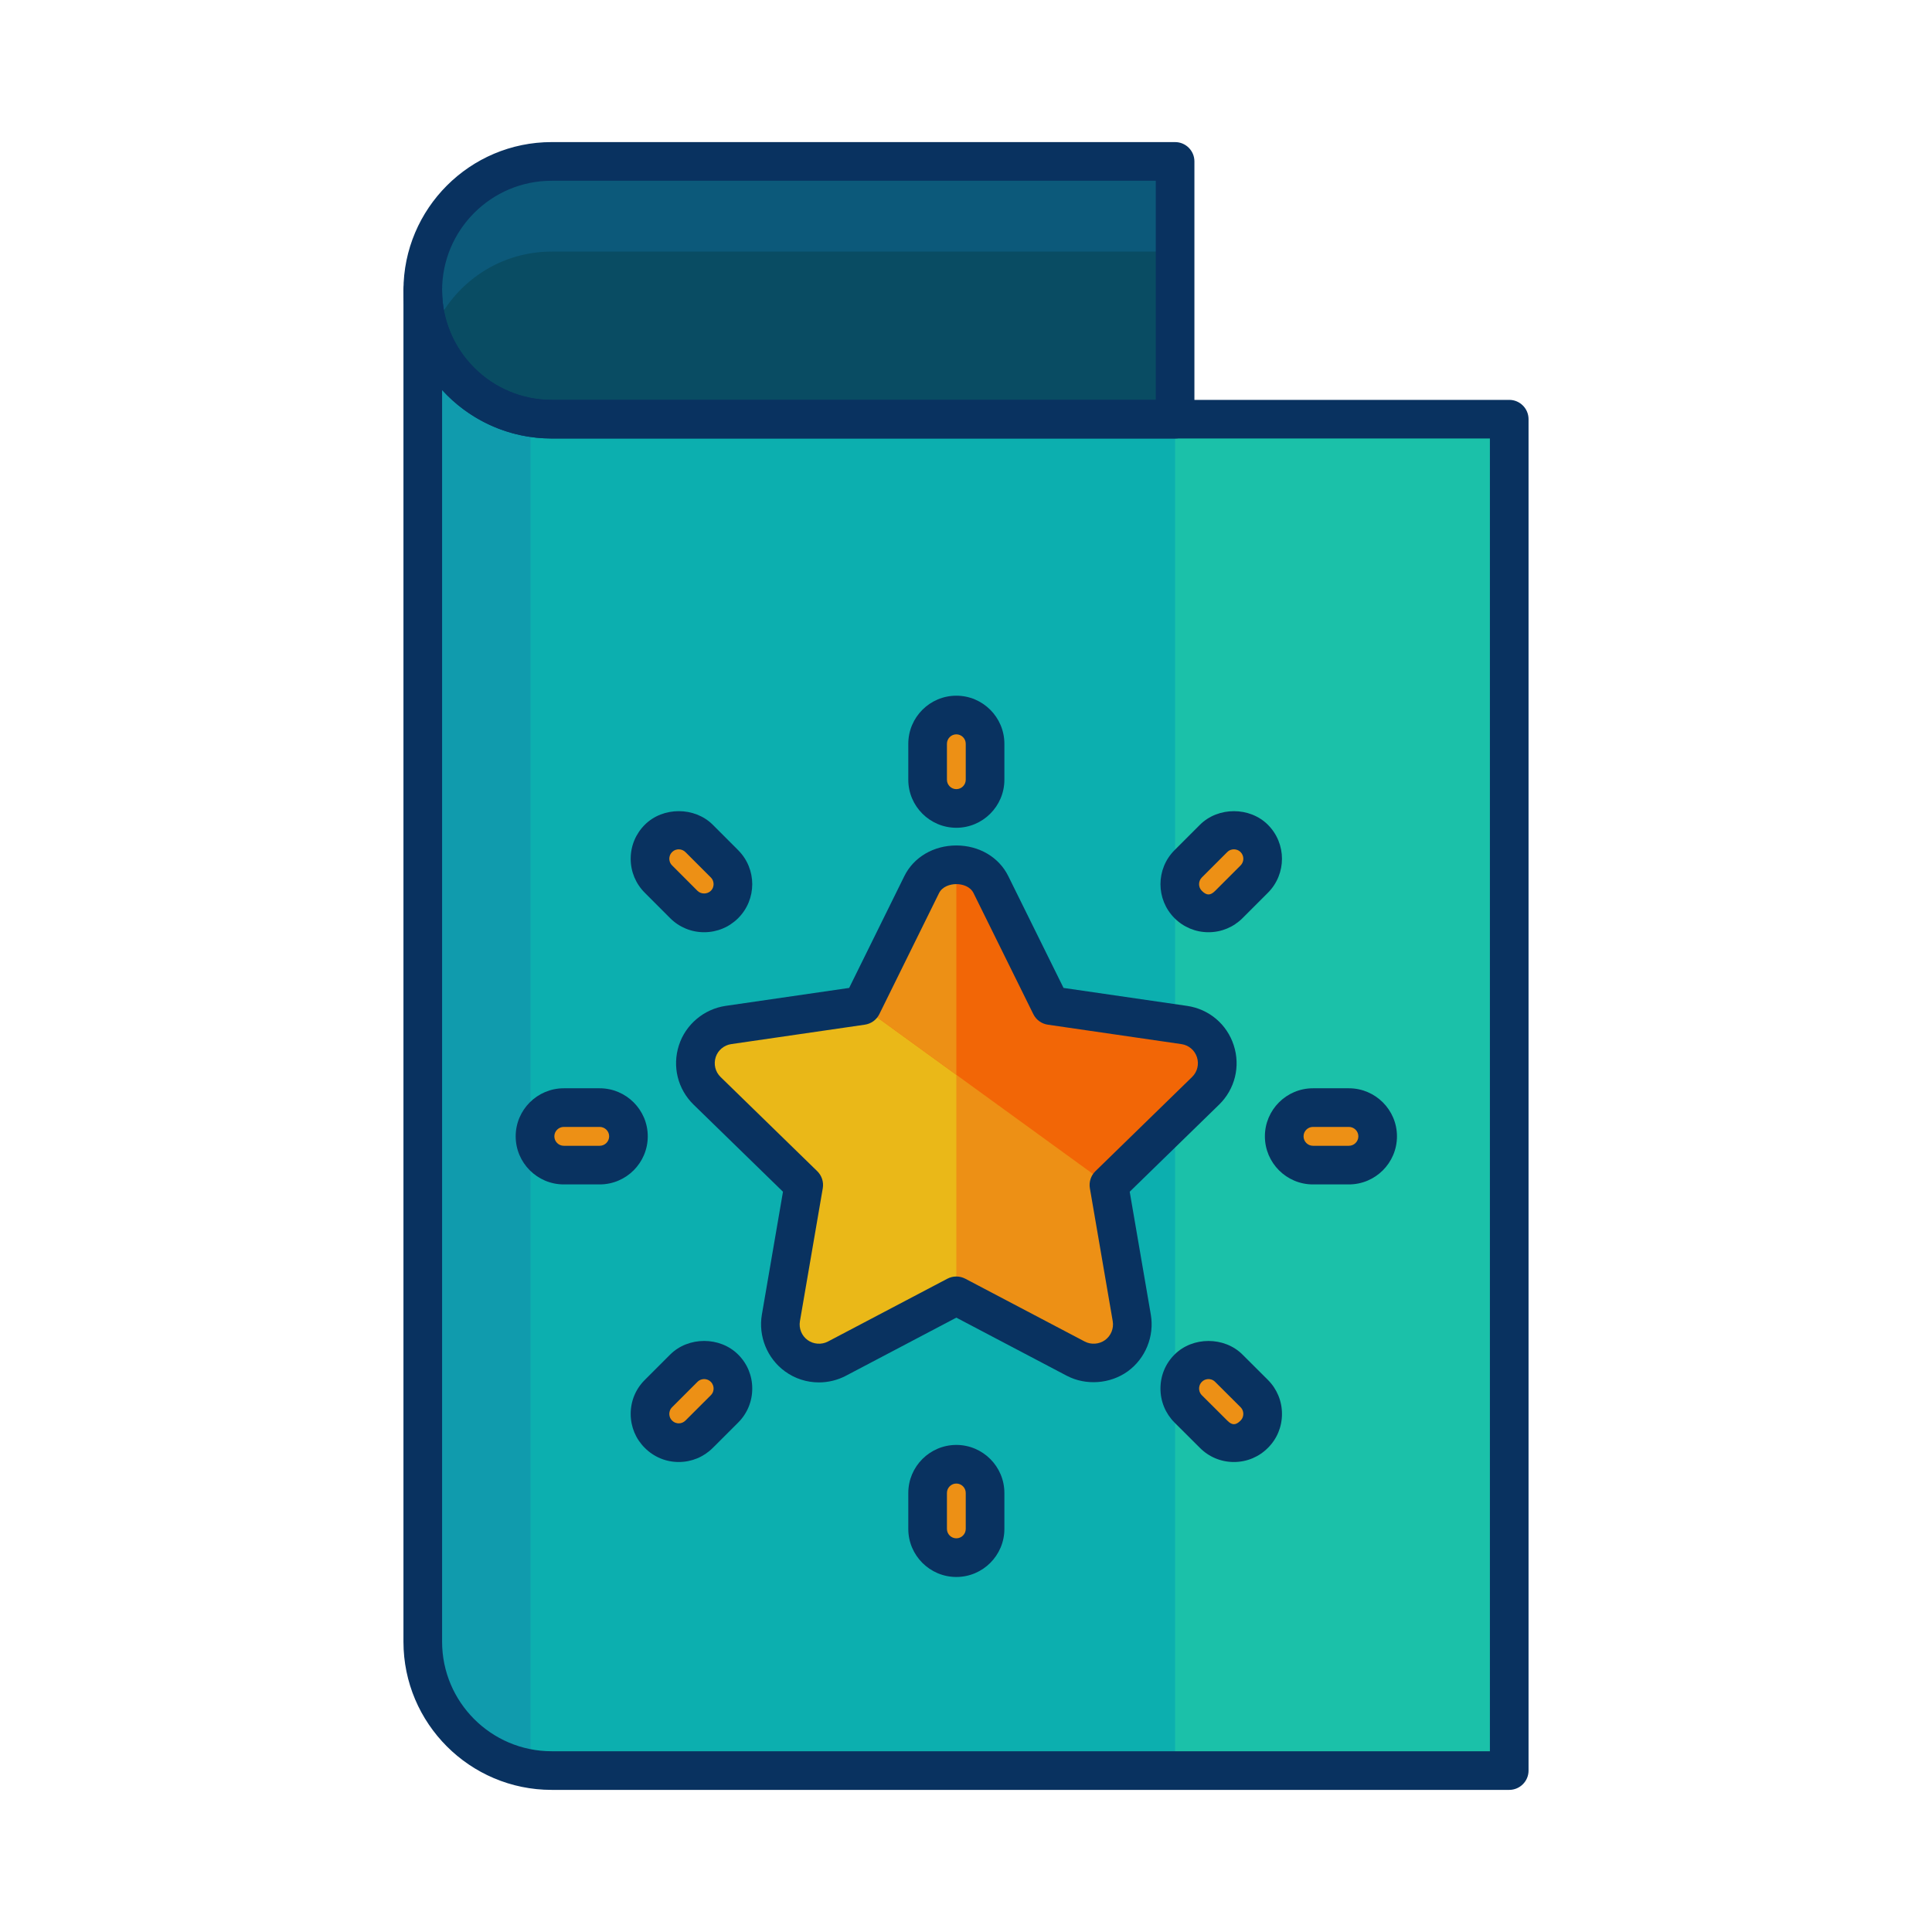
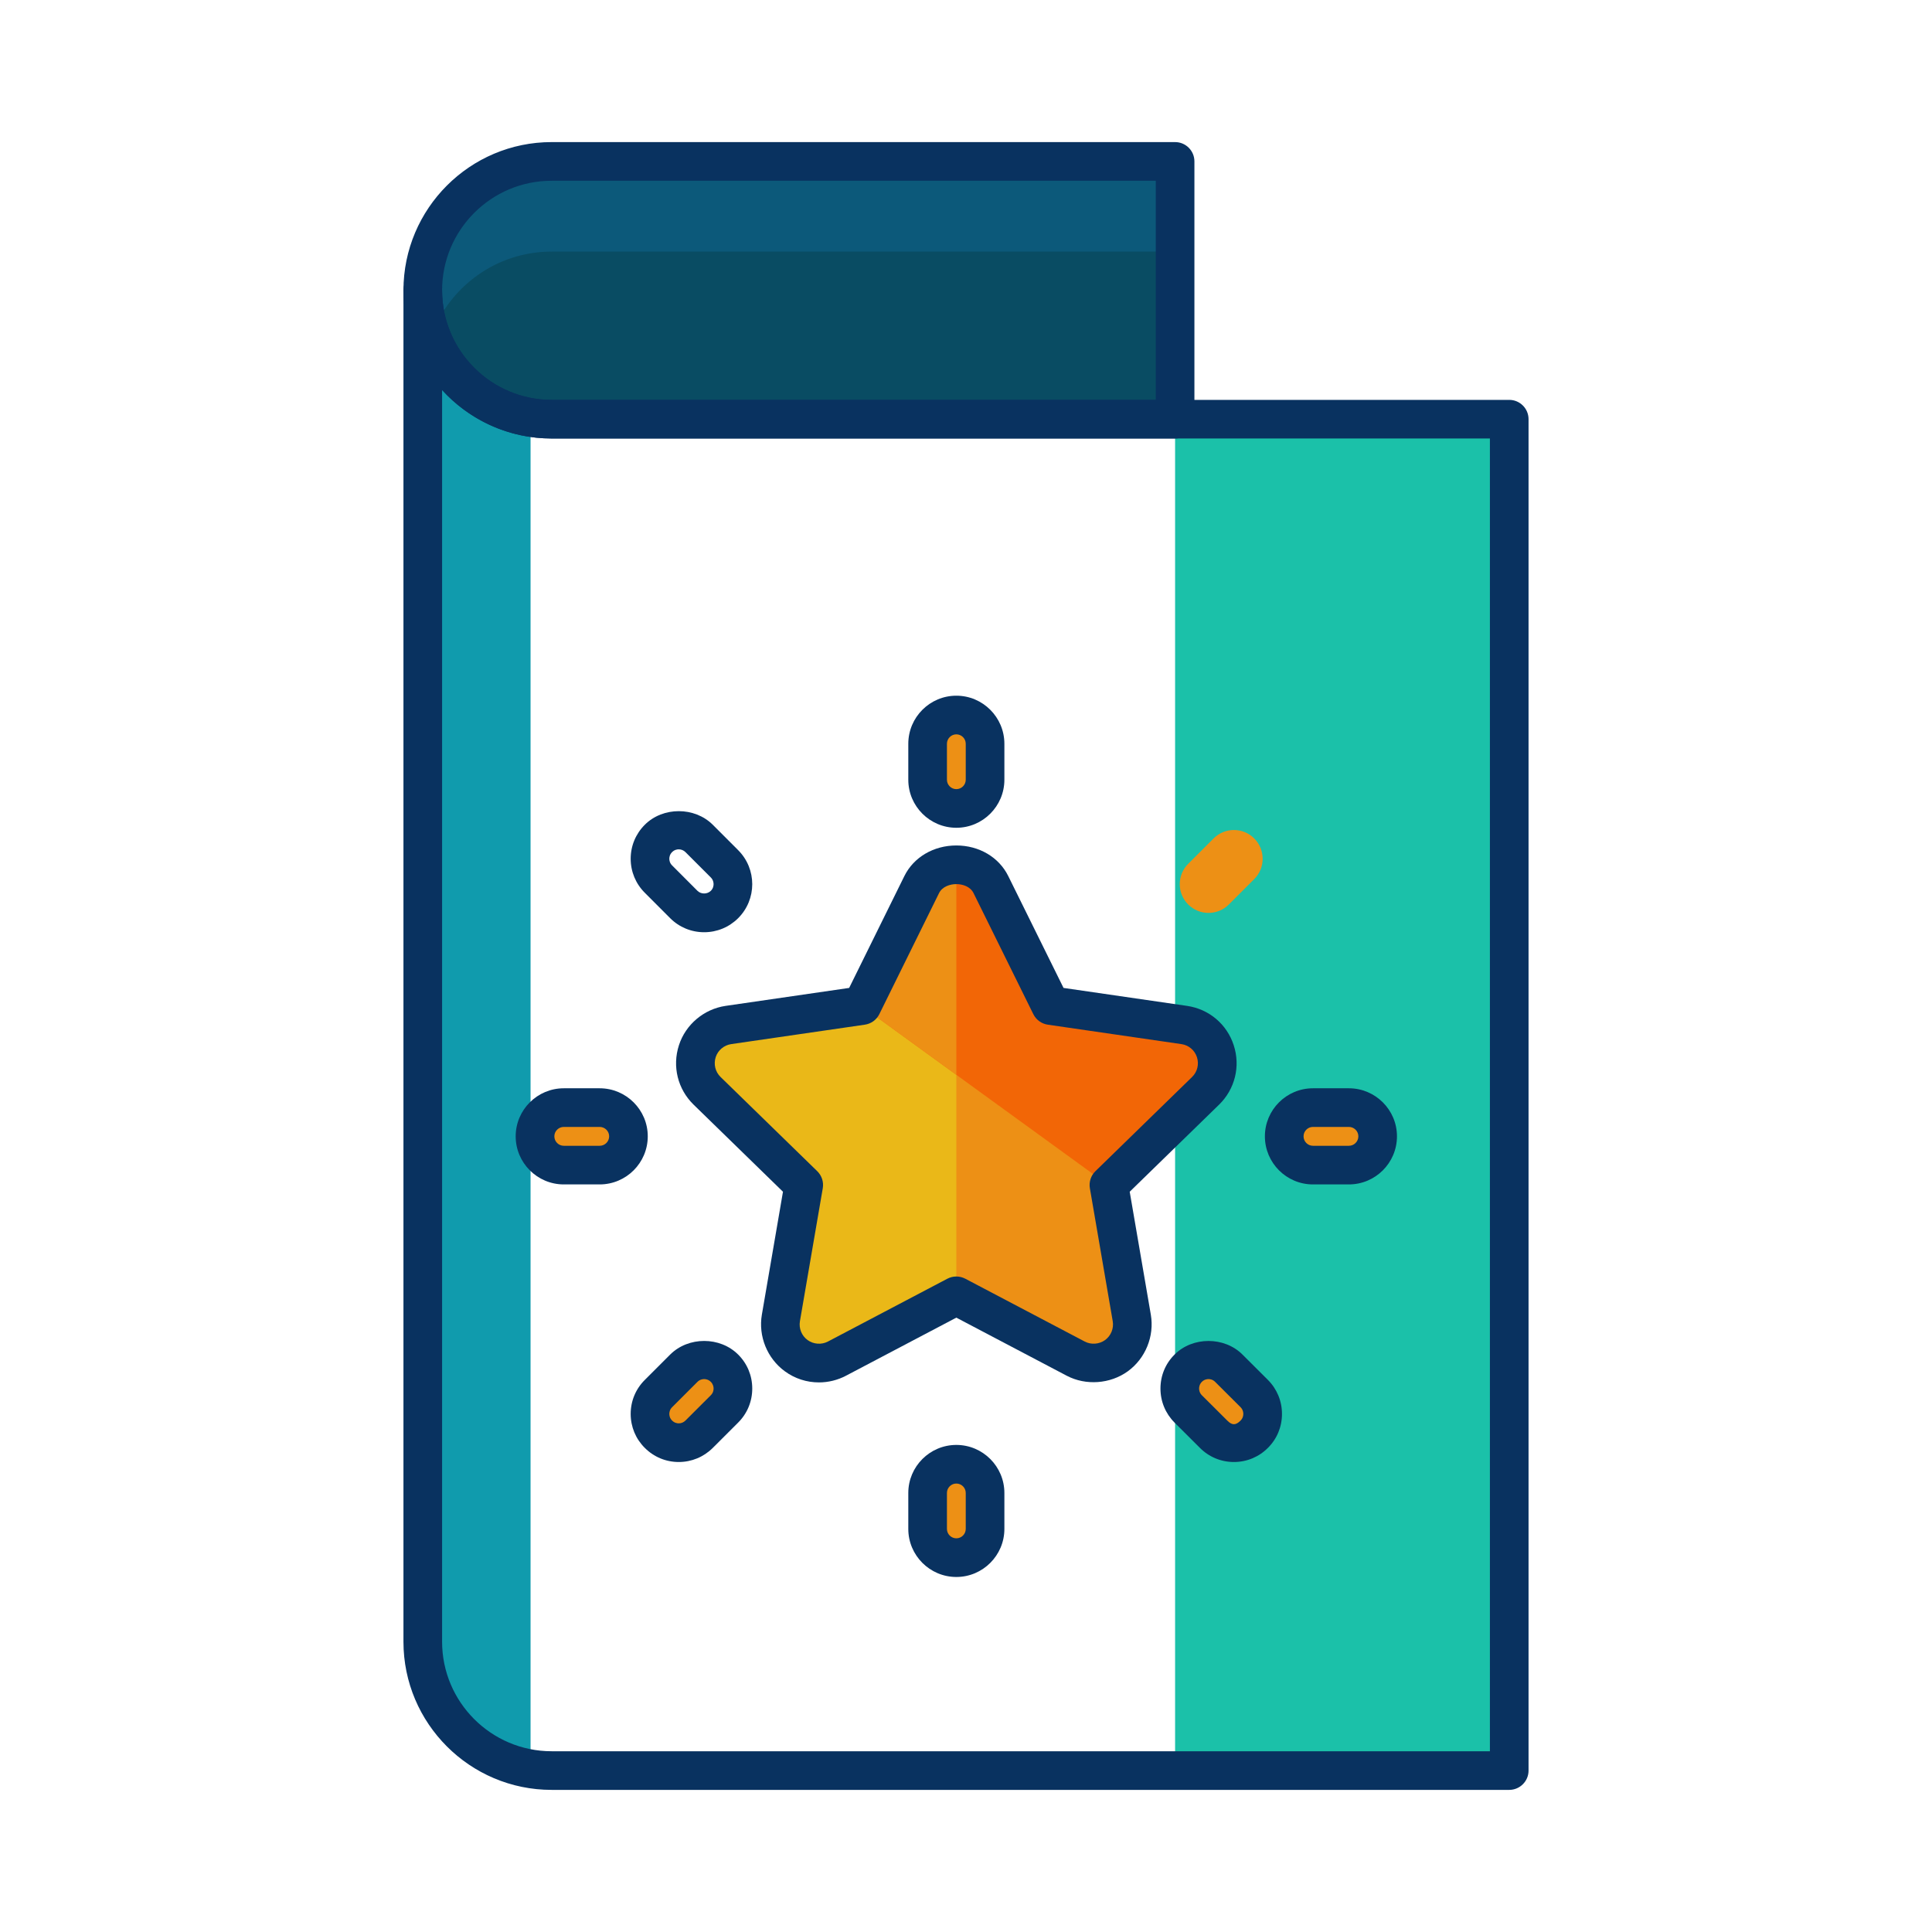
<svg xmlns="http://www.w3.org/2000/svg" enable-background="new 0 0 75 75" height="75px" version="1.1" viewBox="0 0 75 75" width="75px" xml:space="preserve">
  <g id="Layer_1">
    <g>
      <g>
        <g>
          <g>
            <path d="M21.414,6.267c-2.764,0-5.002,2.24-5.002,5.004c0,2.762,2.238,5.002,5.002,5.002h24.203V6.267H21.414z" fill="#0C597A" />
          </g>
          <g>
            <path d="M16.744,13.021c0.711,1.895,2.525,3.252,4.67,3.252h24.203V9.767H21.414       C19.27,9.767,17.455,11.124,16.744,13.021z" fill="#094C63" />
          </g>
          <g>
-             <path d="M16.412,11.271v52.461c0,2.762,2.238,5.002,5.002,5.002h37.174v-5.002v-5.004V16.272H21.414       C18.65,16.272,16.412,14.032,16.412,11.271z" fill="#0CAFAF" />
-           </g>
+             </g>
          <g>
            <path d="M20.596,16.19c-2.371-0.393-4.184-2.438-4.184-4.92v52.461c0,2.482,1.812,4.527,4.184,4.92V16.19z" fill="#109BAD" />
          </g>
          <g>
            <polygon fill="#1BC1A9" points="58.588,58.728 58.588,16.272 45.617,16.272 45.617,68.733 58.588,68.733 58.588,63.731             " />
          </g>
        </g>
        <g>
          <g>
            <path d="M45.617,17.022H21.414c-3.172,0-5.752-2.58-5.752-5.752c0-3.173,2.58-5.754,5.752-5.754h24.203       c0.414,0,0.75,0.336,0.75,0.75v10.006C46.367,16.687,46.031,17.022,45.617,17.022z M21.414,7.017       c-2.345,0-4.252,1.908-4.252,4.254c0,2.345,1.907,4.252,4.252,4.252h23.453V7.017H21.414z" fill="#093260" />
          </g>
          <g>
            <path d="M58.588,69.483H21.414c-3.172,0-5.752-2.58-5.752-5.752V11.271c0-0.414,0.336-0.75,0.75-0.75       s0.75,0.336,0.75,0.75c0,2.345,1.907,4.252,4.252,4.252h37.174c0.414,0,0.75,0.336,0.75,0.75v52.461       C59.338,69.147,59.002,69.483,58.588,69.483z M17.162,15.14v48.591c0,2.345,1.907,4.252,4.252,4.252h36.424V17.022H21.414       C19.731,17.022,18.215,16.296,17.162,15.14z" fill="#093260" />
          </g>
        </g>
      </g>
      <g>
        <g>
          <g>
            <g>
              <path d="M47.18,40.808c-0.176-0.541-0.645-0.936-1.209-1.018l-5.184-0.754l-2.32-4.697        c-0.504-1.023-2.18-1.023-2.686,0l-2.318,4.697l-5.186,0.754c-0.562,0.082-1.033,0.477-1.207,1.018        c-0.176,0.543-0.029,1.139,0.379,1.537l3.752,3.656l-0.887,5.162c-0.096,0.561,0.137,1.131,0.596,1.465        c0.463,0.336,1.072,0.381,1.578,0.115l4.637-2.439l4.637,2.439c0.221,0.115,0.459,0.172,0.697,0.172        c0.309,0,0.619-0.098,0.881-0.287c0.459-0.334,0.691-0.904,0.596-1.465l-0.887-5.162l3.752-3.656        C47.209,41.946,47.355,41.351,47.18,40.808z" fill="#ED9015" />
            </g>
            <g>
              <path d="M35.781,34.339l-2.318,4.697l-5.186,0.754c-0.562,0.082-1.033,0.477-1.207,1.018        c-0.176,0.543-0.029,1.139,0.379,1.537l3.752,3.656l-0.887,5.162c-0.096,0.561,0.137,1.131,0.596,1.465        c0.463,0.336,1.072,0.381,1.578,0.115l4.637-2.439V33.571C36.58,33.571,36.033,33.827,35.781,34.339z" fill="#EAB818" />
            </g>
            <g>
              <path d="M43.053,46.026l-0.004-0.025l3.752-3.656c0.408-0.398,0.555-0.994,0.379-1.537        c-0.176-0.541-0.645-0.936-1.209-1.018l-5.184-0.754l-2.32-4.697c-0.504-1.023-2.18-1.023-2.686,0l-2.318,4.697l-0.033,0.006        L43.053,46.026z" fill="#F26606" />
            </g>
            <g>
              <path d="M37.125,41.724v-8.152c-0.545,0-1.09,0.256-1.344,0.768l-2.318,4.697l-0.033,0.006L37.125,41.724z" fill="#ED9015" />
            </g>
            <g>
              <path d="M31.792,53.665c-0.478,0-0.935-0.148-1.322-0.43c-0.687-0.5-1.037-1.362-0.895-2.198l0.82-4.774        l-3.47-3.381c-0.616-0.602-0.835-1.485-0.569-2.306c0.259-0.805,0.971-1.405,1.812-1.528l4.796-0.697l2.144-4.344        c0.362-0.731,1.135-1.186,2.017-1.186s1.654,0.455,2.015,1.187l2.146,4.343l4.794,0.697c0.853,0.124,1.548,0.71,1.813,1.528        c0.267,0.82,0.048,1.704-0.568,2.306l-3.47,3.381l0.82,4.773c0.143,0.837-0.208,1.699-0.894,2.198        c-0.682,0.493-1.628,0.56-2.366,0.174l-4.29-2.257l-4.287,2.256C32.516,53.576,32.154,53.665,31.792,53.665z M37.125,34.321        c-0.241,0-0.544,0.092-0.672,0.35l-2.317,4.697c-0.109,0.222-0.32,0.375-0.565,0.41l-5.186,0.754        c-0.279,0.041-0.515,0.239-0.601,0.505c-0.089,0.275-0.017,0.57,0.188,0.771l3.752,3.656c0.177,0.172,0.258,0.421,0.216,0.664        l-0.887,5.162c-0.048,0.278,0.069,0.565,0.298,0.731c0.227,0.165,0.54,0.188,0.788,0.058l4.636-2.439        c0.219-0.115,0.48-0.115,0.699,0l4.637,2.439c0.244,0.129,0.56,0.107,0.789-0.059c0.227-0.165,0.344-0.452,0.296-0.731        l-0.887-5.161c-0.042-0.243,0.039-0.492,0.216-0.664l3.752-3.656c0.205-0.2,0.277-0.495,0.188-0.769        c-0.088-0.271-0.319-0.466-0.603-0.507l-5.185-0.754c-0.244-0.035-0.455-0.188-0.564-0.41l-2.32-4.697        C37.667,34.413,37.365,34.321,37.125,34.321z" fill="#093260" />
            </g>
          </g>
        </g>
        <g>
          <g>
            <g>
              <g>
                <g>
                  <path d="M37.125,31.384c-0.617,0-1.115-0.5-1.115-1.115v-1.395c0-0.617,0.498-1.117,1.115-1.117          s1.115,0.5,1.115,1.117v1.395C38.24,30.884,37.742,31.384,37.125,31.384z" fill="#ED9015" />
                </g>
              </g>
              <g>
                <g>
                  <path d="M37.125,60.468c-0.617,0-1.115-0.5-1.115-1.115v-1.396c0-0.615,0.498-1.115,1.115-1.115          s1.115,0.5,1.115,1.115v1.396C38.24,59.968,37.742,60.468,37.125,60.468z" fill="#ED9015" />
                </g>
              </g>
            </g>
            <g>
              <g>
                <g>
                  <path d="M37.125,32.134c-1.028,0-1.865-0.837-1.865-1.865v-1.395c0-1.03,0.837-1.867,1.865-1.867          s1.865,0.837,1.865,1.867v1.395C38.99,31.297,38.153,32.134,37.125,32.134z M37.125,28.507          c-0.201,0-0.365,0.165-0.365,0.367v1.395c0,0.201,0.164,0.365,0.365,0.365s0.365-0.164,0.365-0.365v-1.395          C37.49,28.671,37.326,28.507,37.125,28.507z" fill="#093260" />
                </g>
              </g>
              <g>
                <g>
                  <path d="M37.125,61.218c-1.028,0-1.865-0.837-1.865-1.865v-1.396c0-1.028,0.837-1.865,1.865-1.865          s1.865,0.837,1.865,1.865v1.396C38.99,60.381,38.153,61.218,37.125,61.218z M37.125,57.591          c-0.201,0-0.365,0.164-0.365,0.365v1.396c0,0.201,0.164,0.365,0.365,0.365s0.365-0.164,0.365-0.365v-1.396          C37.49,57.755,37.326,57.591,37.125,57.591z" fill="#093260" />
                </g>
              </g>
            </g>
          </g>
          <g>
            <g>
              <g>
                <g>
                  <path d="M46.125,35.112c-0.436-0.436-0.436-1.143,0-1.578l0.986-0.986c0.436-0.436,1.143-0.436,1.578,0          s0.436,1.143,0,1.578l-0.986,0.986C47.268,35.548,46.561,35.548,46.125,35.112z" fill="#ED9015" />
                </g>
              </g>
              <g>
                <g>
                  <path d="M25.561,55.677c-0.438-0.434-0.438-1.143,0-1.578l0.984-0.984c0.438-0.438,1.145-0.438,1.58,0          c0.436,0.434,0.436,1.143,0,1.578l-0.986,0.984C26.701,56.114,25.996,56.114,25.561,55.677z" fill="#ED9015" />
                </g>
              </g>
            </g>
            <g>
              <g>
                <g>
-                   <path d="M46.914,36.189c-0.498,0-0.967-0.194-1.319-0.546c-0.728-0.728-0.728-1.911,0-2.639l0.986-0.986          c0.705-0.705,1.934-0.705,2.639,0c0.728,0.728,0.728,1.911,0,2.639l-0.986,0.986C47.881,35.995,47.412,36.189,46.914,36.189          z M47.9,32.971c-0.057,0-0.166,0.014-0.259,0.107l-0.986,0.986c-0.143,0.143-0.143,0.375,0,0.518          c0.186,0.187,0.332,0.187,0.518,0l0.986-0.986c0.143-0.143,0.143-0.375,0-0.518C48.066,32.985,47.957,32.971,47.9,32.971z" fill="#093260" />
-                 </g>
+                   </g>
              </g>
              <g>
                <g>
                  <path d="M26.349,56.755c-0.498,0-0.967-0.195-1.319-0.549c-0.351-0.348-0.546-0.816-0.547-1.315          c-0.001-0.501,0.194-0.971,0.549-1.323l0.983-0.983c0.707-0.707,1.937-0.706,2.642,0.001          c0.351,0.349,0.545,0.816,0.545,1.315c0.001,0.5-0.193,0.97-0.546,1.322l-0.986,0.985          C27.315,56.561,26.847,56.755,26.349,56.755z M27.336,53.536c-0.057,0-0.166,0.014-0.261,0.108l-0.984,0.984          c-0.095,0.095-0.108,0.203-0.108,0.26s0.014,0.164,0.106,0.256c0.096,0.097,0.204,0.11,0.26,0.11          c0.098,0,0.189-0.038,0.26-0.108l0.986-0.985c0.093-0.093,0.107-0.202,0.106-0.259c0-0.057-0.014-0.165-0.105-0.257          C27.501,53.55,27.392,53.536,27.336,53.536z" fill="#093260" />
                </g>
              </g>
            </g>
          </g>
          <g>
            <g>
              <g>
                <g>
                  <path d="M49.854,44.112c0-0.617,0.5-1.115,1.115-1.115h1.395c0.617,0,1.117,0.5,1.117,1.115          c0,0.617-0.5,1.117-1.117,1.117h-1.395C50.354,45.229,49.854,44.728,49.854,44.112z" fill="#ED9015" />
                </g>
              </g>
              <g>
                <g>
                  <path d="M20.77,44.112c0-0.617,0.5-1.115,1.117-1.115h1.393c0.617,0,1.117,0.5,1.117,1.115          c0,0.617-0.5,1.117-1.117,1.117h-1.393C21.27,45.229,20.77,44.728,20.77,44.112z" fill="#ED9015" />
                </g>
              </g>
            </g>
            <g>
              <g>
                <g>
                  <path d="M52.363,45.979h-1.395c-1.028,0-1.865-0.838-1.865-1.867c0-1.028,0.837-1.865,1.865-1.865h1.395          c1.029,0,1.867,0.837,1.867,1.865C54.23,45.142,53.393,45.979,52.363,45.979z M50.969,43.747          c-0.201,0-0.365,0.164-0.365,0.365c0,0.202,0.164,0.367,0.365,0.367h1.395c0.202,0,0.367-0.165,0.367-0.367          c0-0.201-0.165-0.365-0.367-0.365H50.969z" fill="#093260" />
                </g>
              </g>
              <g>
                <g>
                  <path d="M23.279,45.979h-1.393c-1.029,0-1.867-0.838-1.867-1.867c0-1.028,0.838-1.865,1.867-1.865h1.393          c1.029,0,1.867,0.837,1.867,1.865C25.146,45.142,24.309,45.979,23.279,45.979z M21.887,43.747          c-0.202,0-0.367,0.164-0.367,0.365c0,0.202,0.165,0.367,0.367,0.367h1.393c0.202,0,0.367-0.165,0.367-0.367          c0-0.201-0.165-0.365-0.367-0.365H21.887z" fill="#093260" />
                </g>
              </g>
            </g>
          </g>
          <g>
            <g>
              <g>
                <g>
                  <path d="M46.125,53.114c0.436-0.438,1.143-0.438,1.578,0l0.986,0.984c0.436,0.436,0.436,1.145,0,1.578          c-0.436,0.438-1.143,0.438-1.578,0l-0.986-0.984C45.689,54.257,45.689,53.548,46.125,53.114z" fill="#ED9015" />
                </g>
              </g>
              <g>
                <g>
-                   <path d="M25.561,32.548c0.436-0.436,1.141-0.436,1.578,0l0.986,0.986c0.436,0.436,0.436,1.143,0,1.578          c-0.438,0.436-1.143,0.436-1.58,0l-0.984-0.986C25.123,33.69,25.123,32.983,25.561,32.548z" fill="#ED9015" />
-                 </g>
+                   </g>
              </g>
            </g>
            <g>
              <g>
                <g>
                  <path d="M47.9,56.755c-0.499,0-0.968-0.195-1.32-0.549l-0.985-0.982c-0.353-0.354-0.547-0.823-0.546-1.323          c0-0.499,0.194-0.967,0.547-1.317c0.701-0.703,1.934-0.705,2.639,0.002l0.985,0.982c0.353,0.354,0.547,0.823,0.546,1.323          c0,0.499-0.194,0.967-0.547,1.317C48.868,56.56,48.399,56.755,47.9,56.755z M46.914,53.536          c-0.057,0-0.165,0.014-0.258,0.107c-0.094,0.094-0.107,0.202-0.107,0.259c-0.001,0.057,0.014,0.166,0.106,0.26l0.986,0.983          c0.188,0.191,0.331,0.189,0.517,0.002c0.094-0.094,0.107-0.202,0.107-0.259c0.001-0.057-0.014-0.166-0.106-0.26          l-0.986-0.983C47.079,53.55,46.971,53.536,46.914,53.536z" fill="#093260" />
                </g>
              </g>
              <g>
                <g>
                  <path d="M27.335,36.189c-0.498,0-0.966-0.193-1.319-0.545l-0.986-0.988c-0.352-0.351-0.547-0.82-0.547-1.319          s0.195-0.968,0.549-1.321c0.703-0.702,1.93-0.703,2.637,0l0.987,0.988c0.728,0.728,0.728,1.911,0,2.639          C28.301,35.996,27.833,36.189,27.335,36.189z M26.349,32.971c-0.057,0-0.165,0.014-0.258,0.107          c-0.095,0.094-0.108,0.203-0.108,0.259s0.014,0.165,0.107,0.257l0.986,0.988c0.137,0.136,0.379,0.138,0.52-0.002          c0.092-0.092,0.105-0.201,0.105-0.257s-0.014-0.166-0.106-0.259l-0.986-0.986C26.539,33.01,26.447,32.971,26.349,32.971z" fill="#093260" />
                </g>
              </g>
            </g>
          </g>
        </g>
      </g>
    </g>
  </g>
</svg>